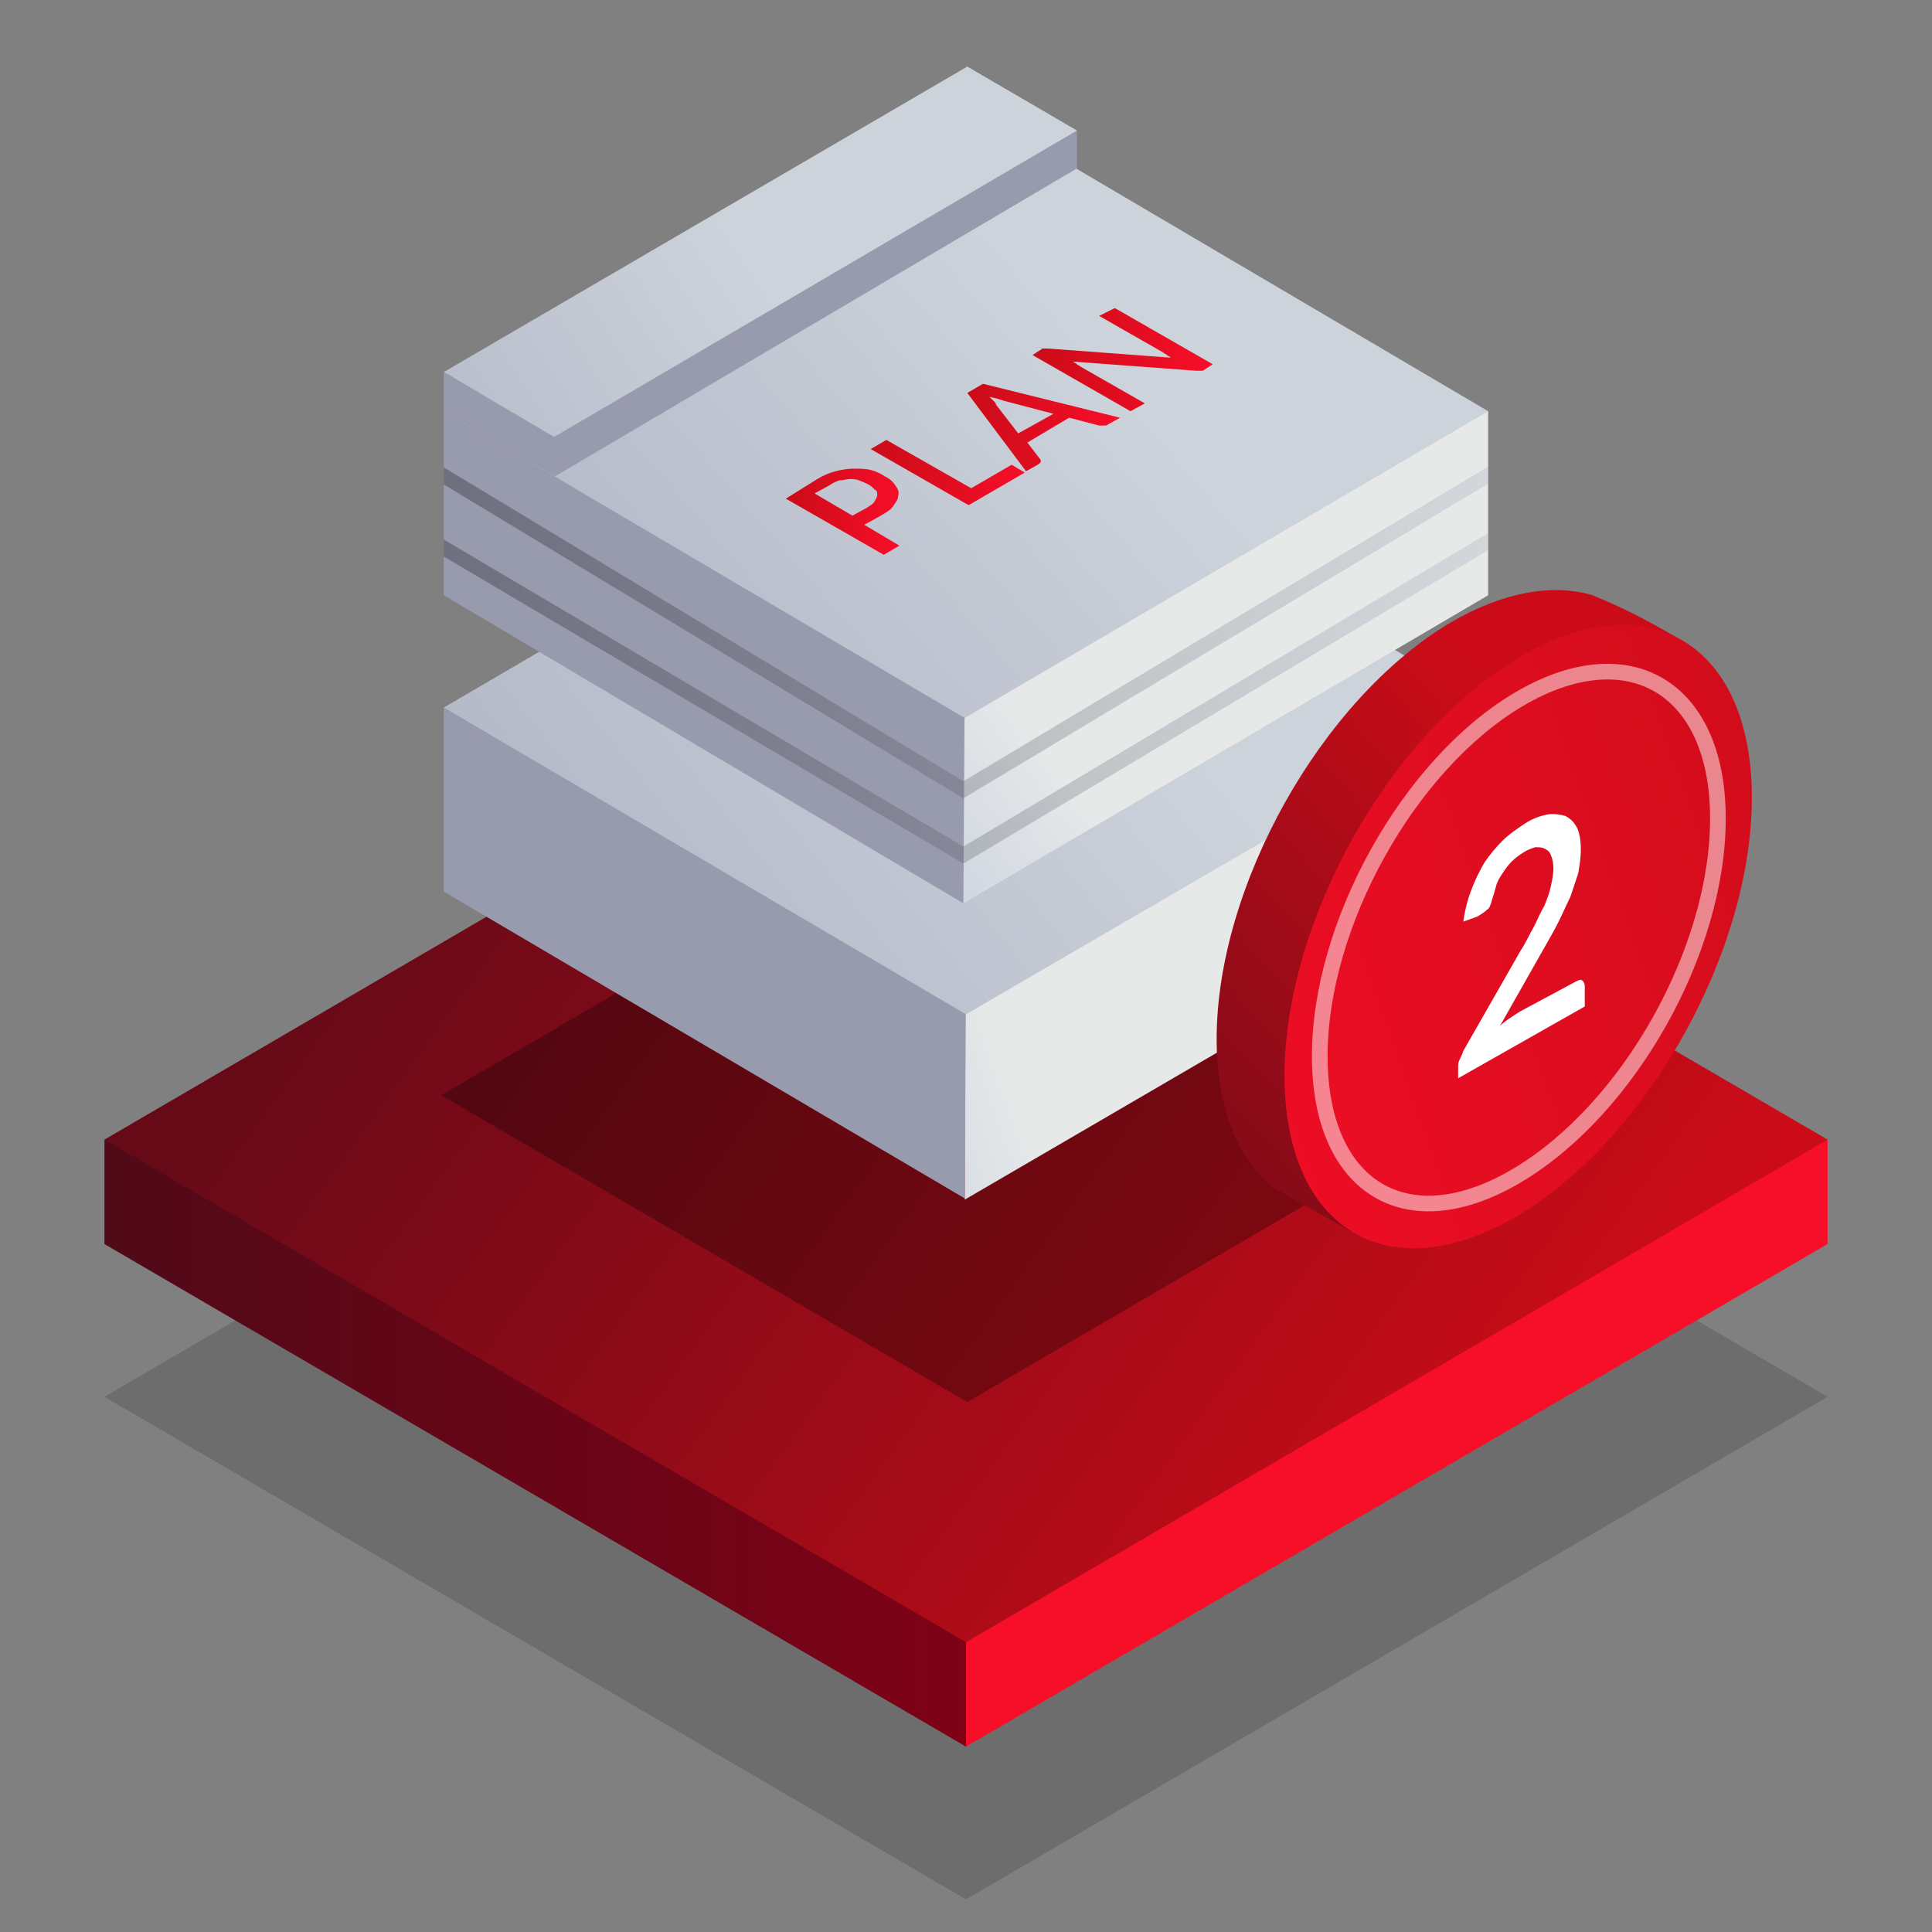
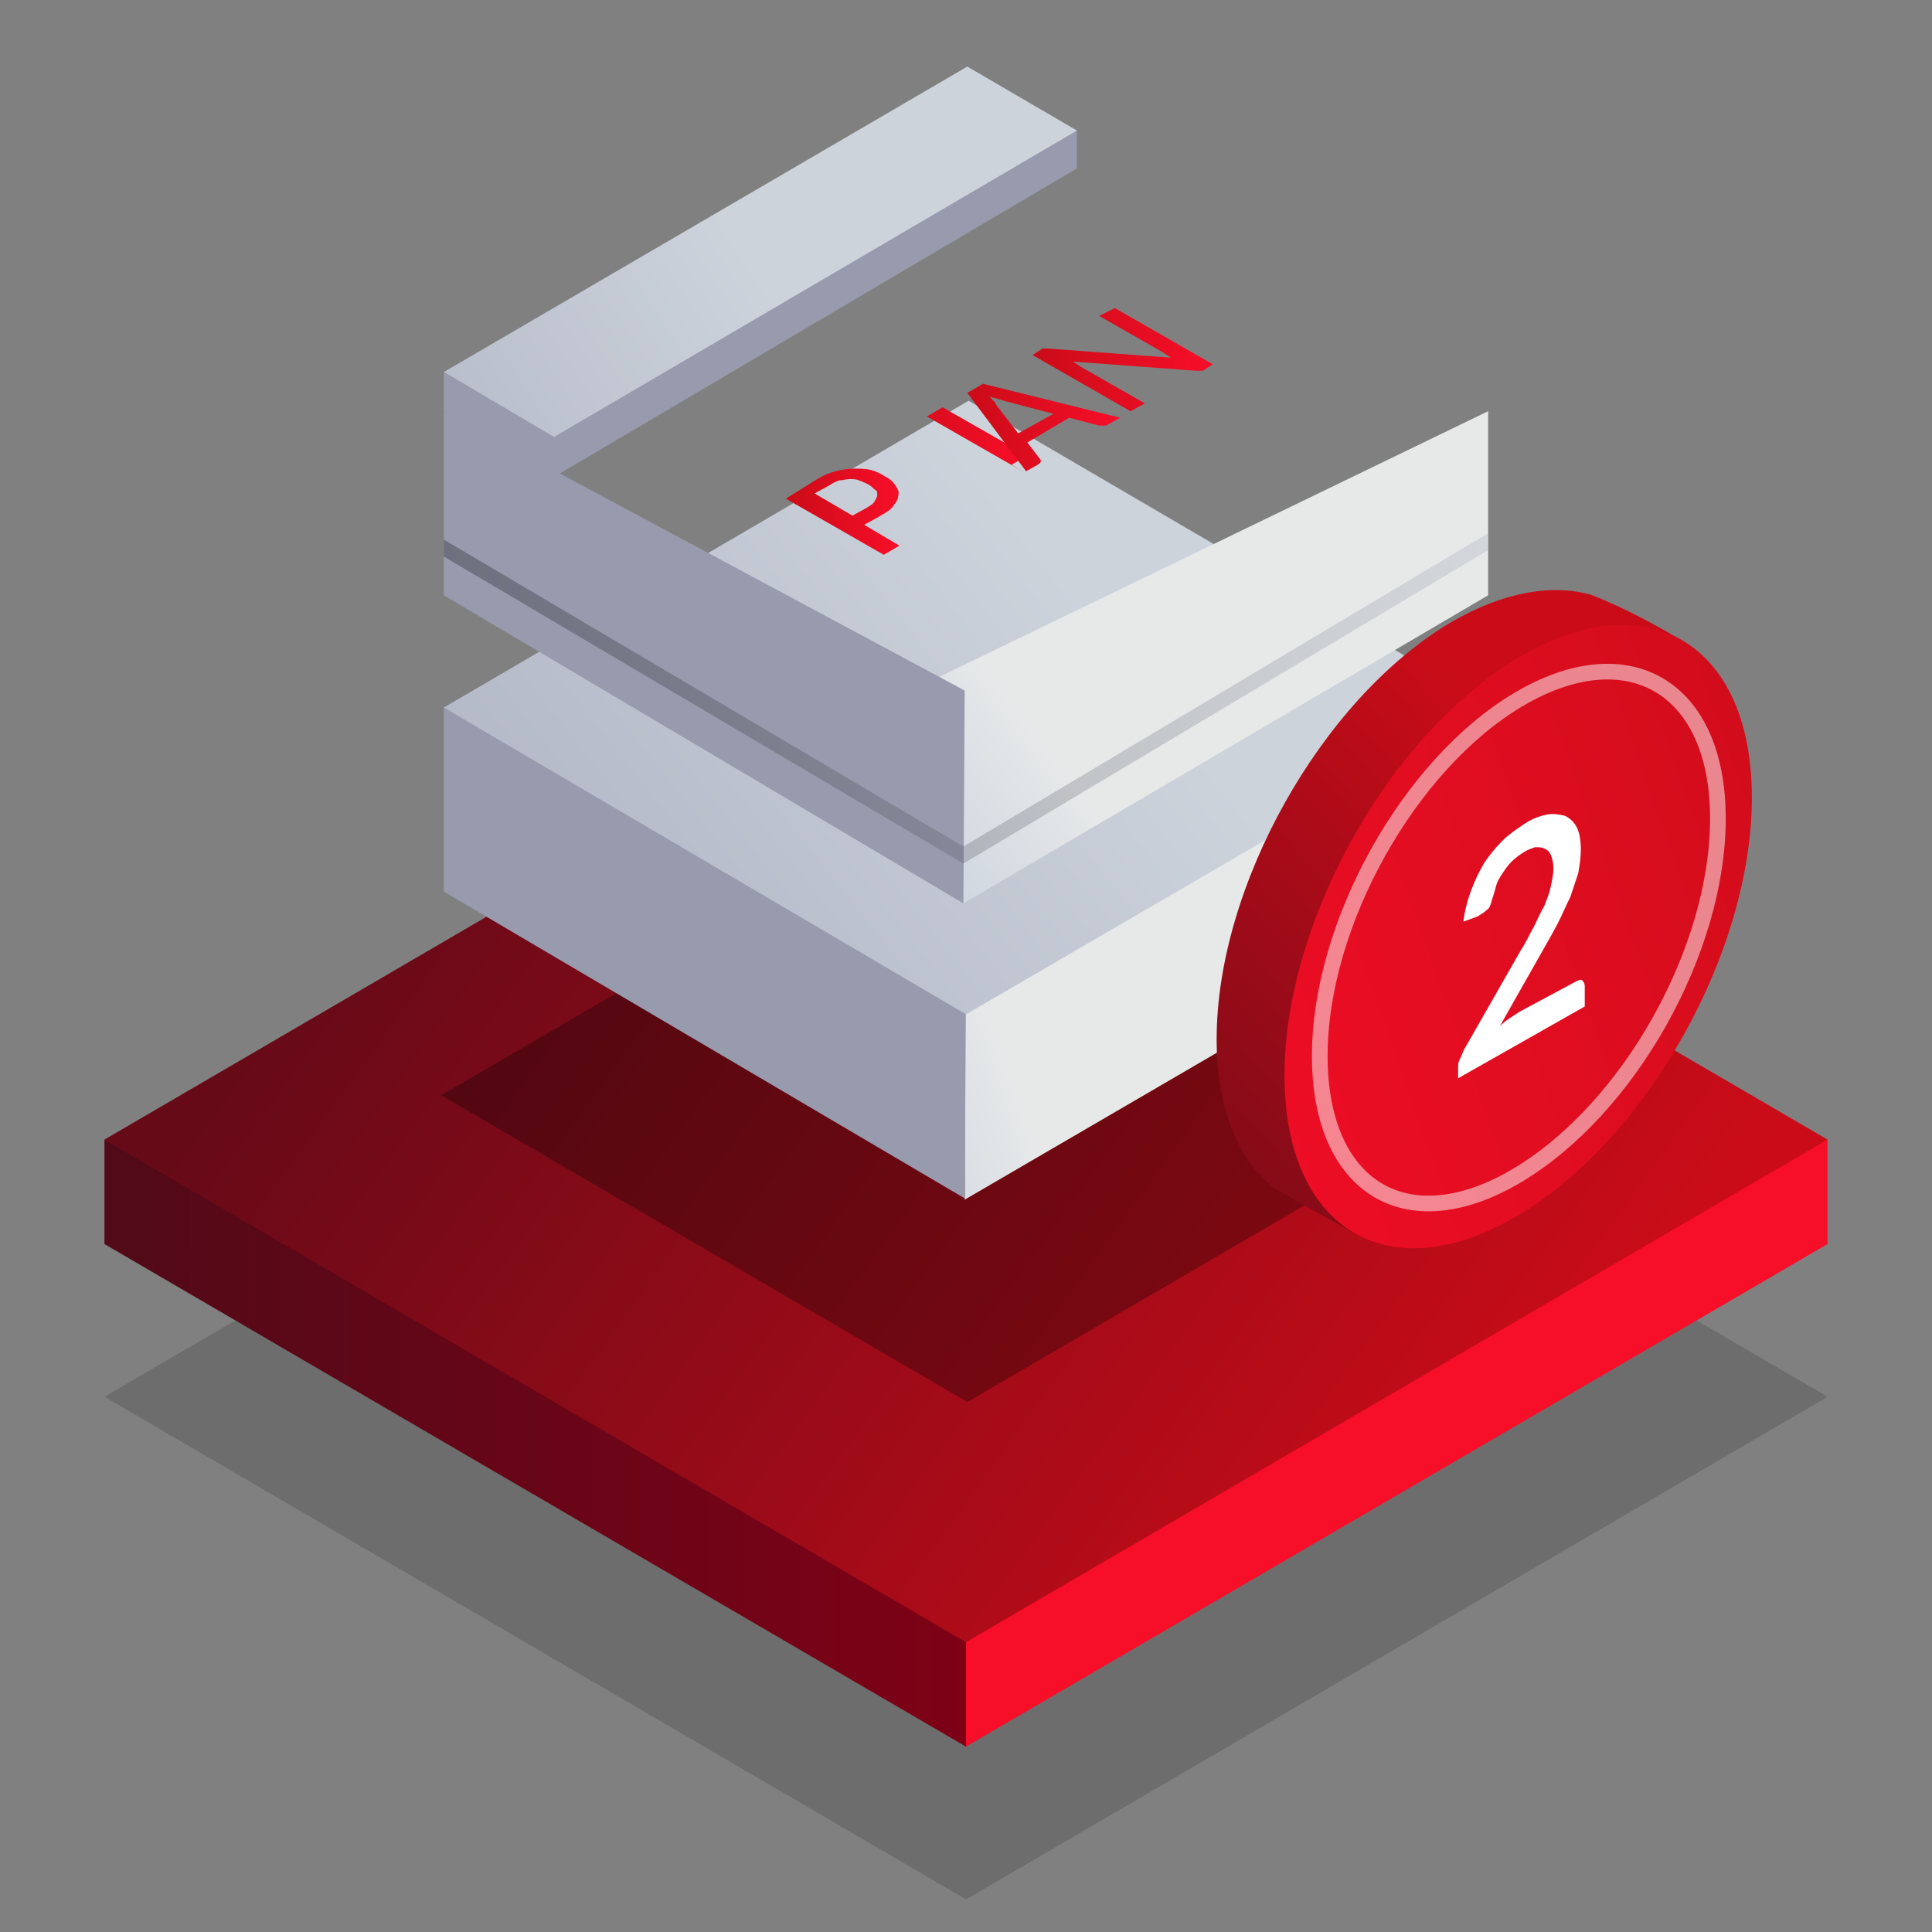
<svg xmlns="http://www.w3.org/2000/svg" xmlns:xlink="http://www.w3.org/1999/xlink" version="1.1" id="Warstwa_1" x="0px" y="0px" viewBox="0 0 148 148" enable-background="new 0 0 148 148" xml:space="preserve">
  <rect x="0" y="0" width="148" height="148" fill="#808080" stroke="none" />
  <g id="products">
    <linearGradient id="SVGID_1_" gradientUnits="userSpaceOnUse" x1="-2051.523" y1="-71.556" x2="-2131.263" y2="-129.246" gradientTransform="matrix(1 0 0 1 2166.22 208)">
      <stop offset="0" style="stop-color:#000000" />
      <stop offset="1" style="stop-color:#000000" />
    </linearGradient>
    <polygon opacity="0.15" fill="url(#SVGID_1_)" enable-background="new    " points="8,107 74,145.5 140,107 74,68.5  " />
    <linearGradient id="SVGID_2_" gradientUnits="userSpaceOnUse" x1="-2083.62" y1="-97.45" x2="-2158.22" y2="-97.45" gradientTransform="matrix(1 0 0 1 2166.22 208)">
      <stop offset="0" style="stop-color:#840016" />
      <stop offset="1" style="stop-color:#510A18" />
    </linearGradient>
    <polygon fill="url(#SVGID_2_)" points="82.6,119.4 8,87.3 8,95.3 74,133.8  " />
    <linearGradient id="SVGID_3_" gradientUnits="userSpaceOnUse" x1="-2299.53" y1="-97.45" x2="-2298.37" y2="-97.45" gradientTransform="matrix(1 0 0 1 2166.22 208)">
      <stop offset="0" style="stop-color:#FC2632" />
      <stop offset="1" style="stop-color:#F70E28" />
    </linearGradient>
    <polygon fill="url(#SVGID_3_)" points="140,95.3 140,87.3 74,112.9 74,133.8  " />
    <linearGradient id="SVGID_4_" gradientUnits="userSpaceOnUse" x1="-2051.518" y1="-91.253" x2="-2131.258" y2="-148.943" gradientTransform="matrix(1 0 0 1 2166.22 208)">
      <stop offset="0" style="stop-color:#CB0C18" />
      <stop offset="1" style="stop-color:#670A18" />
    </linearGradient>
    <polygon fill="url(#SVGID_4_)" points="8,87.3 74,125.8 140,87.3 74,48.8  " />
    <linearGradient id="SVGID_5_" gradientUnits="userSpaceOnUse" x1="352.016" y1="-106.135" x2="303.326" y2="-141.355" gradientTransform="matrix(-1 0 0 1 401.28 208)">
      <stop offset="0" style="stop-color:#000000" />
      <stop offset="1" style="stop-color:#000000" />
    </linearGradient>
    <polygon opacity="0.3" fill="url(#SVGID_5_)" enable-background="new    " points="114.4,83.9 74.1,107.4 33.8,83.9 74.1,60.4  " />
    <linearGradient id="SVGID_6_" gradientUnits="userSpaceOnUse" x1="324.688" y1="-128.756" x2="362.868" y2="-115.285" gradientTransform="matrix(-1 0 0 1 401.28 208)">
      <stop offset="0" style="stop-color:#E7E9E9" />
      <stop offset="1" style="stop-color:#98AACD" />
    </linearGradient>
    <polygon fill="url(#SVGID_6_)" points="73.9,75.4 114.4,54.2 114.4,68.3 73.9,91.9  " />
    <linearGradient id="SVGID_7_" gradientUnits="userSpaceOnUse" x1="377.722" y1="-135" x2="378.421" y2="-135" gradientTransform="matrix(-1 0 0 1 401.28 208)">
      <stop offset="0" style="stop-color:#989AAD" />
      <stop offset="1" style="stop-color:#98A0B7" />
    </linearGradient>
    <polygon fill="url(#SVGID_7_)" points="34,68.3 34,54.2 74,75.6 73.9,91.8  " />
    <linearGradient id="SVGID_8_" gradientUnits="userSpaceOnUse" x1="317.67" y1="-161.267" x2="364.639" y2="-123.999" gradientTransform="matrix(-1 0 0 1 401.28 208)">
      <stop offset="0" style="stop-color:#CDD3DB" />
      <stop offset="1" style="stop-color:#ACB0C2" />
    </linearGradient>
    <polygon fill="url(#SVGID_8_)" points="114.4,54.2 74,77.7 34,54.2 74.2,30.7  " />
    <linearGradient id="SVGID_9_" gradientUnits="userSpaceOnUse" x1="320.324" y1="-150.33" x2="355.292" y2="-123.785" gradientTransform="matrix(-1 0 0 1 401.2 208)">
      <stop offset="0" style="stop-color:#E7E9E9" />
      <stop offset="1" style="stop-color:#98AACD" />
    </linearGradient>
    <polygon fill="url(#SVGID_9_)" points="70.2,52.7 114,31.5 114,45.6 73.8,69.2  " />
    <linearGradient id="SVGID_10_" gradientUnits="userSpaceOnUse" x1="377.613" y1="-157.65" x2="378.31" y2="-157.65" gradientTransform="matrix(-1 0 0 1 401.2 208)">
      <stop offset="0" style="stop-color:#989AAD" />
      <stop offset="1" style="stop-color:#98A0B7" />
    </linearGradient>
    <polygon fill="url(#SVGID_10_)" points="34,45.6 34,31.5 73.9,52.9 73.8,69.2  " />
    <linearGradient id="SVGID_11_" gradientUnits="userSpaceOnUse" x1="319.149" y1="-183.458" x2="364.279" y2="-144.452" gradientTransform="matrix(-1 0 0 1 401.2 208)">
      <stop offset="0" style="stop-color:#CDD3DB" />
      <stop offset="1" style="stop-color:#ACB0C2" />
    </linearGradient>
-     <polygon fill="url(#SVGID_11_)" points="114,31.5 73.9,55 34,31.5 74.1,8  " />
    <linearGradient id="SVGID_12_" gradientUnits="userSpaceOnUse" x1="-2875.77" y1="-184.75" x2="-2875.07" y2="-184.75" gradientTransform="matrix(1 0 0 1 2968.76 208)">
      <stop offset="0" style="stop-color:#989AAD" />
      <stop offset="1" style="stop-color:#98A0B7" />
    </linearGradient>
    <polygon fill="url(#SVGID_12_)" points="82.5,12.9 82.5,10 42.4,31.5 42.5,36.5  " />
    <linearGradient id="SVGID_13_" gradientUnits="userSpaceOnUse" x1="-2911.302" y1="-188.238" x2="-2946.617" y2="-165.386" gradientTransform="matrix(1 0 0 1 2968.76 208)">
      <stop offset="0" style="stop-color:#CDD3DB" />
      <stop offset="1" style="stop-color:#ACB0C2" />
    </linearGradient>
    <polygon fill="url(#SVGID_13_)" points="34,28.5 42.4,33.5 82.5,10 74.1,5.1  " />
    <g>
      <g>
        <g>
          <g>
            <defs>
              <polygon id="SVGID_14_" points="114,31.5 74.1,55.1 34,31.6 34,45.8 74.1,69.3 114,45.7       " />
            </defs>
            <clipPath id="SVGID_15_">
              <use xlink:href="#SVGID_14_" overflow="visible" />
            </clipPath>
            <g clip-path="url(#SVGID_15_)">
              <linearGradient id="SVGID_16_" gradientUnits="userSpaceOnUse" x1="-2940.945" y1="-155.915" x2="-2851.973" y2="-155.915" gradientTransform="matrix(1 0 0 1 2968.76 208)">
                <stop offset="0" style="stop-color:#050505" />
                <stop offset="1" style="stop-color:#ACB0C2" />
              </linearGradient>
              <polyline opacity="0.3" fill="none" stroke="url(#SVGID_16_)" stroke-width="1.12" stroke-miterlimit="10" enable-background="new    " points="        116.5,40 73.8,65.5 28.1,38.5       " />
              <linearGradient id="SVGID_17_" gradientUnits="userSpaceOnUse" x1="-2939.95" y1="-160.913" x2="-2851.972" y2="-160.913" gradientTransform="matrix(1 0 0 1 2968.76 208)">
                <stop offset="0" style="stop-color:#050505" />
                <stop offset="1" style="stop-color:#ACB0C2" />
              </linearGradient>
-               <polyline opacity="0.3" fill="none" stroke="url(#SVGID_17_)" stroke-width="1.12" stroke-miterlimit="10" enable-background="new    " points="        116.5,34.9 73.8,60.5 29.1,33.5       " />
            </g>
          </g>
        </g>
      </g>
    </g>
    <linearGradient id="SVGID_18_" gradientUnits="userSpaceOnUse" x1="-2930.393" y1="-175.5" x2="-2899.99" y2="-175.5" gradientTransform="matrix(1 0 0 1 2968.76 208)">
      <stop offset="0" style="stop-color:#989AAD" />
      <stop offset="1" style="stop-color:#98A0B7" />
    </linearGradient>
    <polygon fill="url(#SVGID_18_)" points="42.5,33.5 34,28.5 34,31.5 42.5,36.5  " />
    <linearGradient id="Elipsa_1169_1_" gradientUnits="userSpaceOnUse" x1="119.936" y1="-148.55" x2="76.02" y2="-108.407" gradientTransform="matrix(1 0 0 1 0 208)">
      <stop offset="0" style="stop-color:#CB0C18" />
      <stop offset="0.93" style="stop-color:#670A18" />
    </linearGradient>
    <path id="Elipsa_1169" fill-rule="evenodd" clip-rule="evenodd" fill="url(#Elipsa_1169_1_)" d="M111.1,47.7   c4.1-2.4,7.9-3,10.9-2.1c2.7,1.1,4.9,2.3,7.4,3.8L104,94.6c0,0-2.6-1.4-6.4-3.6c-2.7-2.1-4.4-6-4.4-11.4   C93.2,67.9,101.2,53.6,111.1,47.7z" />
    <linearGradient id="Elipsa_1169-2_1_" gradientUnits="userSpaceOnUse" x1="148.514" y1="-147.657" x2="79.014" y2="-123.047" gradientTransform="matrix(1 0 0 1 0 208)">
      <stop offset="0" style="stop-color:#CB0C18" />
      <stop offset="1" style="stop-color:#F70E28" />
    </linearGradient>
    <path id="Elipsa_1169-2" fill-rule="evenodd" clip-rule="evenodd" fill="url(#Elipsa_1169-2_1_)" d="M116.3,50.4   c9.9-5.9,17.9-1.1,17.9,10.7s-8,26.1-17.9,32s-17.9,1.1-17.9-10.7S106.4,56.3,116.3,50.4z" />
    <g enable-background="new    ">
      <path fill="#FFFFFF" d="M120.7,75.2c0.2-0.1,0.4-0.2,0.5-0.1c0.1,0.1,0.2,0.2,0.2,0.5v1.5l-9.7,5.5v-0.8c0-0.2,0-0.4,0.1-0.6    c0.1-0.2,0.2-0.4,0.3-0.7l4.4-7.7c0.4-0.6,0.7-1.3,1-1.8c0.3-0.6,0.5-1.1,0.8-1.6c0.2-0.5,0.4-1,0.5-1.5c0.1-0.5,0.2-0.9,0.2-1.4    c0-0.4-0.1-0.8-0.2-1c-0.1-0.3-0.3-0.4-0.5-0.5c-0.2-0.1-0.4-0.1-0.7-0.1c-0.3,0.1-0.6,0.2-0.9,0.4c-0.3,0.2-0.6,0.4-0.9,0.7    c-0.3,0.3-0.5,0.6-0.7,0.9c-0.2,0.3-0.4,0.6-0.5,1s-0.2,0.7-0.3,1c-0.1,0.4-0.2,0.7-0.4,0.8c-0.2,0.2-0.4,0.3-0.7,0.5l-1.1,0.4    c0.1-0.8,0.3-1.6,0.6-2.4s0.6-1.4,1-2.1c0.4-0.6,0.9-1.2,1.4-1.7c0.5-0.5,1.1-0.9,1.7-1.3c0.6-0.4,1.2-0.6,1.7-0.7    c0.5-0.1,1,0,1.4,0.1c0.4,0.2,0.7,0.5,0.9,0.9c0.2,0.4,0.3,1,0.3,1.7c0,0.6-0.1,1.2-0.2,1.8c-0.2,0.6-0.4,1.2-0.6,1.8    c-0.3,0.6-0.6,1.3-0.9,1.9s-0.7,1.3-1.1,2l-3.4,6c0.3-0.3,0.6-0.5,0.9-0.7c0.3-0.2,0.6-0.4,0.8-0.5L120.7,75.2z" />
    </g>
    <path id="Elipsa_1169-3" opacity="0.5" fill="none" stroke="#FFFFFF" stroke-width="1.2" stroke-linecap="round" stroke-linejoin="round" enable-background="new    " d="   M116.3,53.6c8.4-5,15.3-1,15.3,9.1s-6.8,22.2-15.3,27.3s-15.2,1-15.2-9.1S107.9,58.6,116.3,53.6z" />
    <g>
      <linearGradient id="SVGID_19_" gradientUnits="userSpaceOnUse" x1="60.2" y1="107.8" x2="68.9" y2="107.8" gradientTransform="matrix(1 0 0 -1 0 147)">
        <stop offset="0" style="stop-color:#CB0C18" />
        <stop offset="1" style="stop-color:#F70E28" />
      </linearGradient>
      <path fill="url(#SVGID_19_)" d="M62.6,36.7c0.5-0.3,1-0.5,1.4-0.6s0.9-0.2,1.4-0.2c0.4,0,0.9,0,1.3,0.1s0.8,0.3,1.1,0.5    c0.4,0.2,0.6,0.4,0.8,0.7s0.3,0.5,0.2,0.8c0,0.3-0.2,0.5-0.4,0.8c-0.2,0.3-0.6,0.5-1.1,0.8l-1.1,0.6l2.7,1.6l-1.2,0.7l-7.5-4.3    L62.6,36.7z M66.4,38.9c0.3-0.2,0.5-0.3,0.6-0.5s0.2-0.3,0.2-0.5s0-0.3-0.2-0.4c-0.1-0.1-0.3-0.3-0.5-0.4    c-0.2-0.1-0.4-0.2-0.7-0.3c-0.2-0.1-0.5-0.1-0.7-0.1c-0.3,0-0.5,0.1-0.8,0.1c-0.3,0.1-0.5,0.2-0.8,0.4l-1.1,0.6l2.9,1.7L66.4,38.9    z" />
      <linearGradient id="SVGID_20_" gradientUnits="userSpaceOnUse" x1="66.7" y1="110.8" x2="78.5" y2="110.8" gradientTransform="matrix(1 0 0 -1 0 147)">
        <stop offset="0" style="stop-color:#CB0C18" />
        <stop offset="1" style="stop-color:#F70E28" />
      </linearGradient>
-       <path fill="url(#SVGID_20_)" d="M77.5,35.6l1,0.6l-4.3,2.5l-7.5-4.3l1.2-0.7l6.5,3.7L77.5,35.6z" />
+       <path fill="url(#SVGID_20_)" d="M77.5,35.6l1,0.6l-7.5-4.3l1.2-0.7l6.5,3.7L77.5,35.6z" />
      <linearGradient id="SVGID_21_" gradientUnits="userSpaceOnUse" x1="74.1" y1="114.25" x2="85.8" y2="114.25" gradientTransform="matrix(1 0 0 -1 0 147)">
        <stop offset="0" style="stop-color:#CB0C18" />
        <stop offset="1" style="stop-color:#F70E28" />
      </linearGradient>
      <path fill="url(#SVGID_21_)" d="M85.8,32l-0.9,0.5c-0.1,0.1-0.2,0.1-0.3,0.1c-0.1,0-0.2,0-0.4,0L81.9,32l-3.2,1.9l1,1.3    c0,0.1,0.1,0.1,0,0.2c0,0.1-0.1,0.1-0.2,0.2l-0.9,0.5l-4.5-6l1.2-0.7L85.8,32z M80.7,31.7l-3.8-1c-0.3-0.1-0.6-0.2-1.1-0.3    c0.1,0.1,0.2,0.2,0.3,0.3c0.1,0.1,0.2,0.2,0.2,0.3l1.7,2.2L80.7,31.7z" />
      <linearGradient id="SVGID_22_" gradientUnits="userSpaceOnUse" x1="79.1" y1="119.45" x2="92.9" y2="119.45" gradientTransform="matrix(1 0 0 -1 0 147)">
        <stop offset="0" style="stop-color:#CB0C18" />
        <stop offset="1" style="stop-color:#F70E28" />
      </linearGradient>
      <path fill="url(#SVGID_22_)" d="M85.4,23.6l7.5,4.3l-0.6,0.4c-0.1,0.1-0.2,0.1-0.3,0.1s-0.2,0-0.4,0l-9.4-0.7    c0.1,0.1,0.2,0.1,0.3,0.2c0.1,0.1,0.2,0.1,0.3,0.2l4.9,2.8l-1.1,0.6l-7.5-4.3l0.6-0.4c0.1,0,0.1-0.1,0.1-0.1h0.1c0,0,0.1,0,0.2,0    s0.1,0,0.2,0l9.4,0.7c-0.1-0.1-0.2-0.1-0.3-0.2c-0.1-0.1-0.2-0.1-0.3-0.2l-4.9-2.8L85.4,23.6z" />
    </g>
  </g>
</svg>